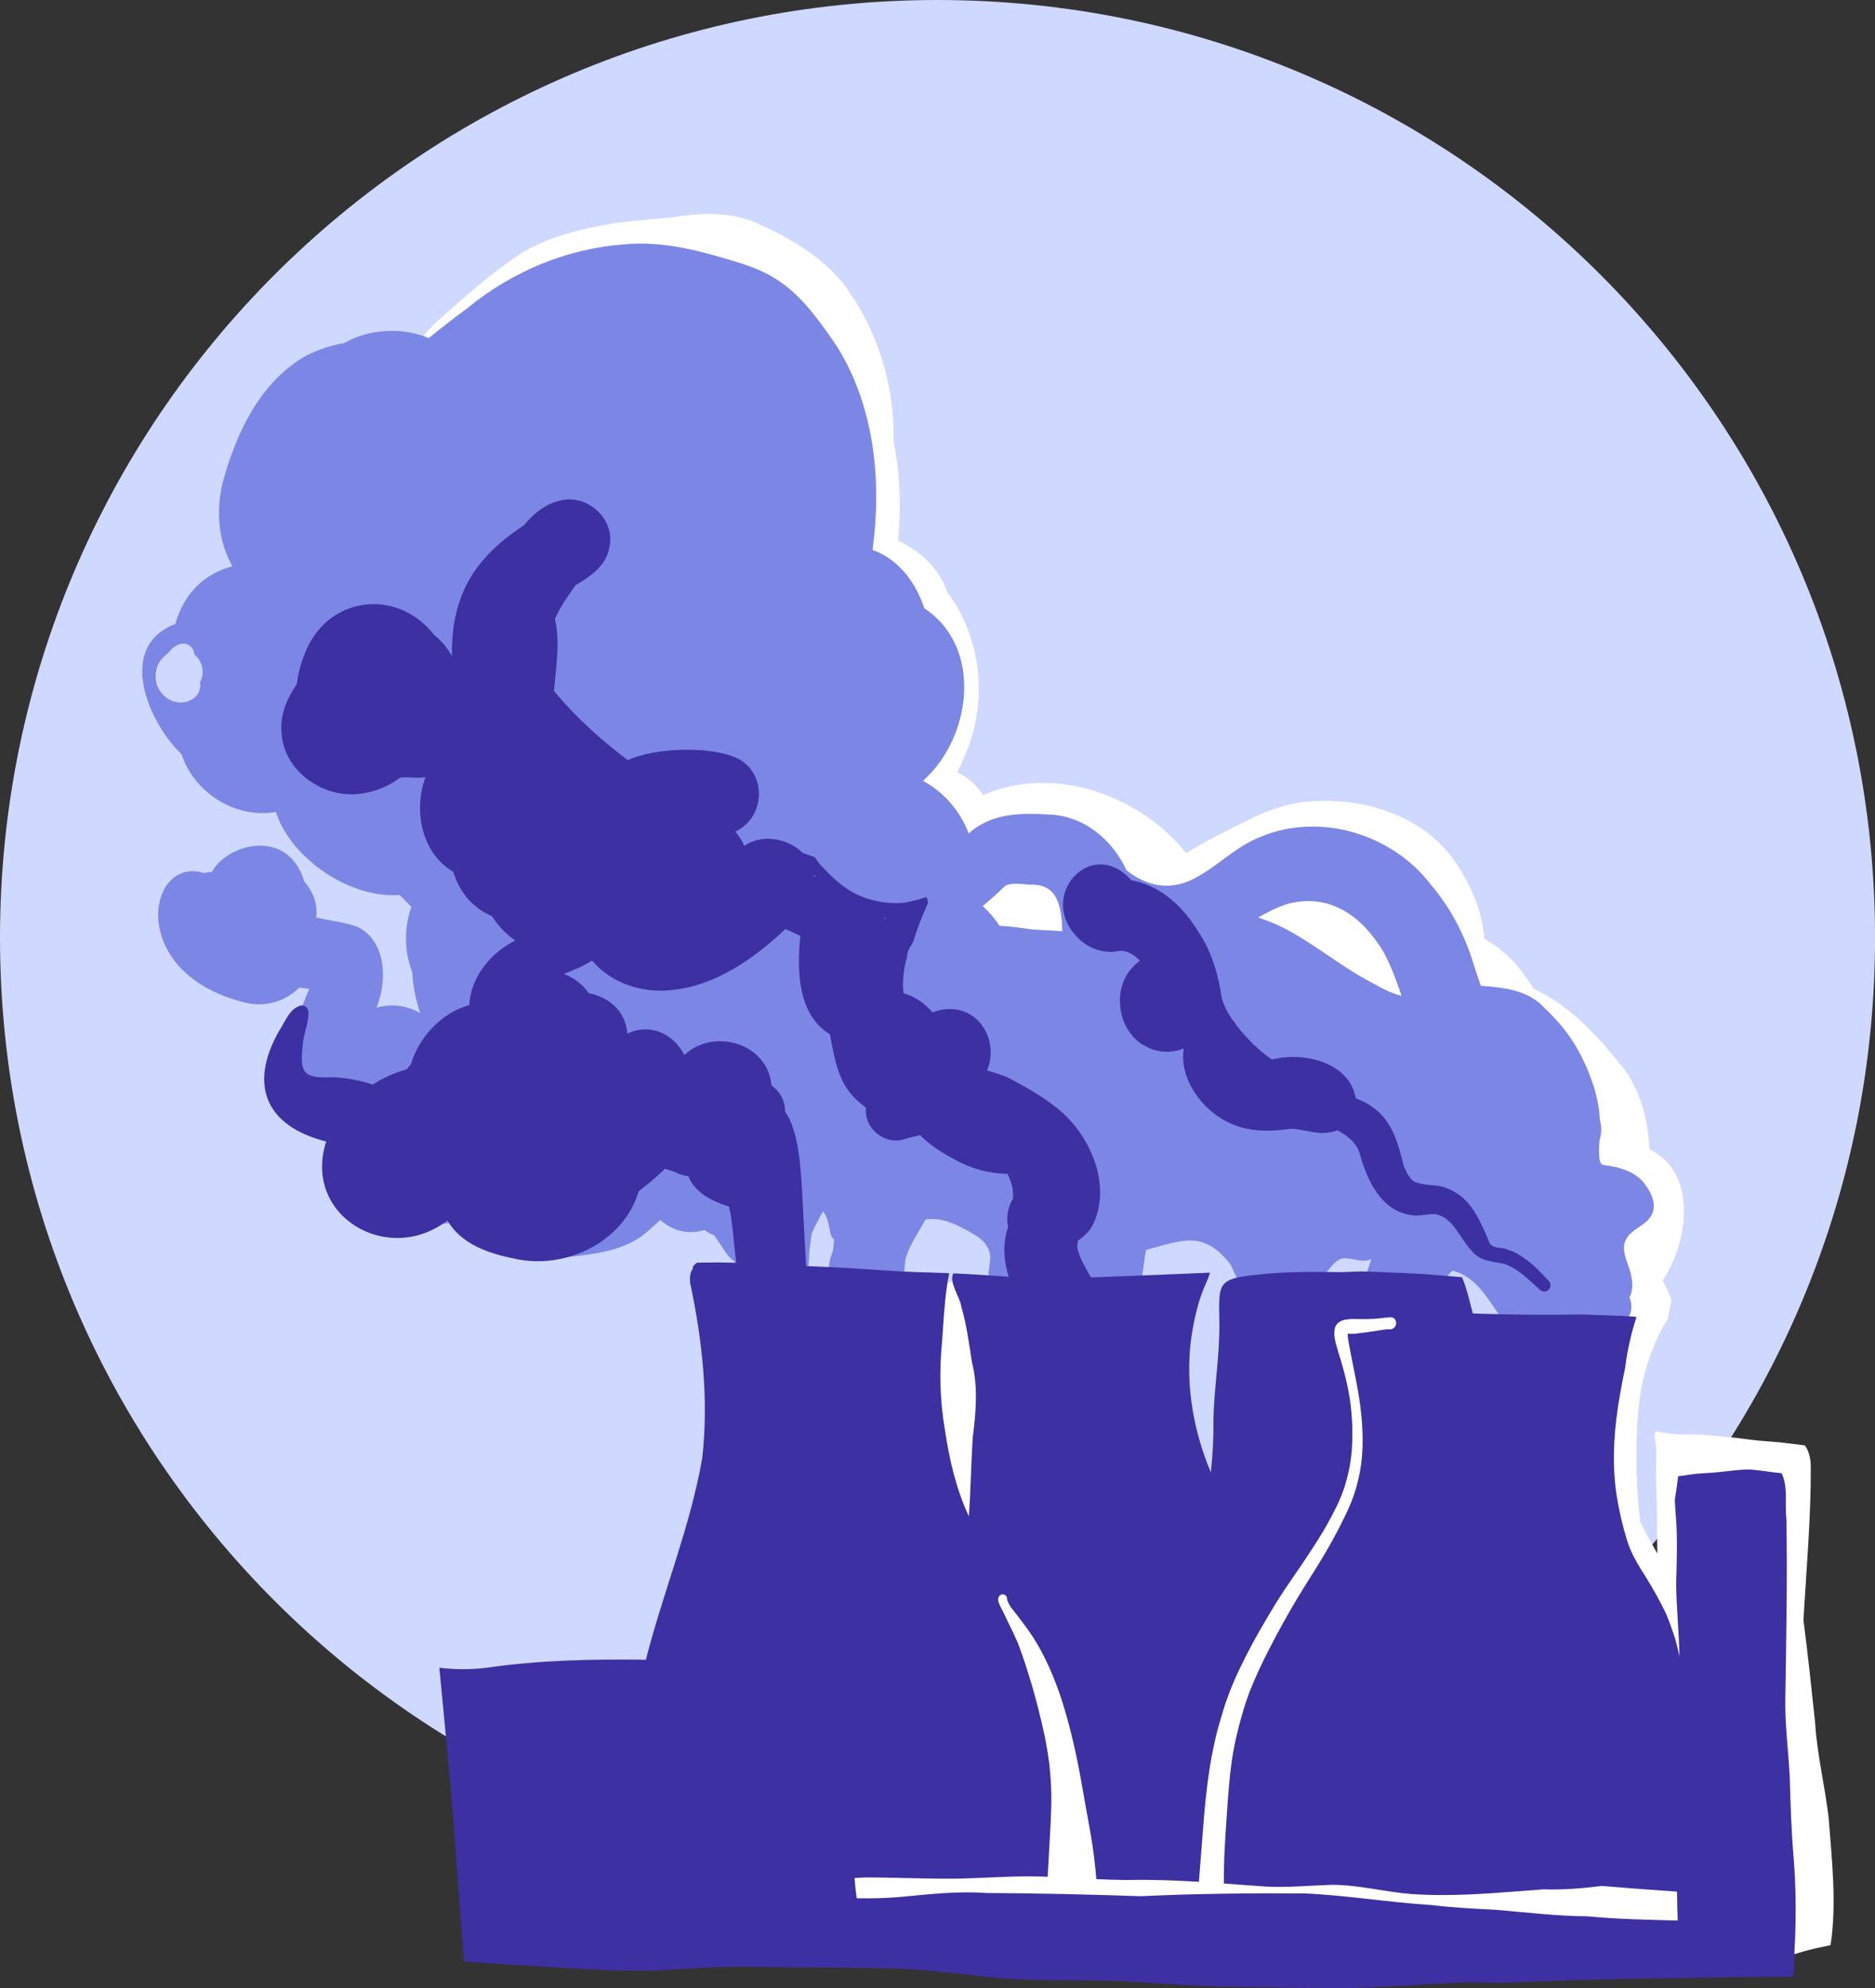
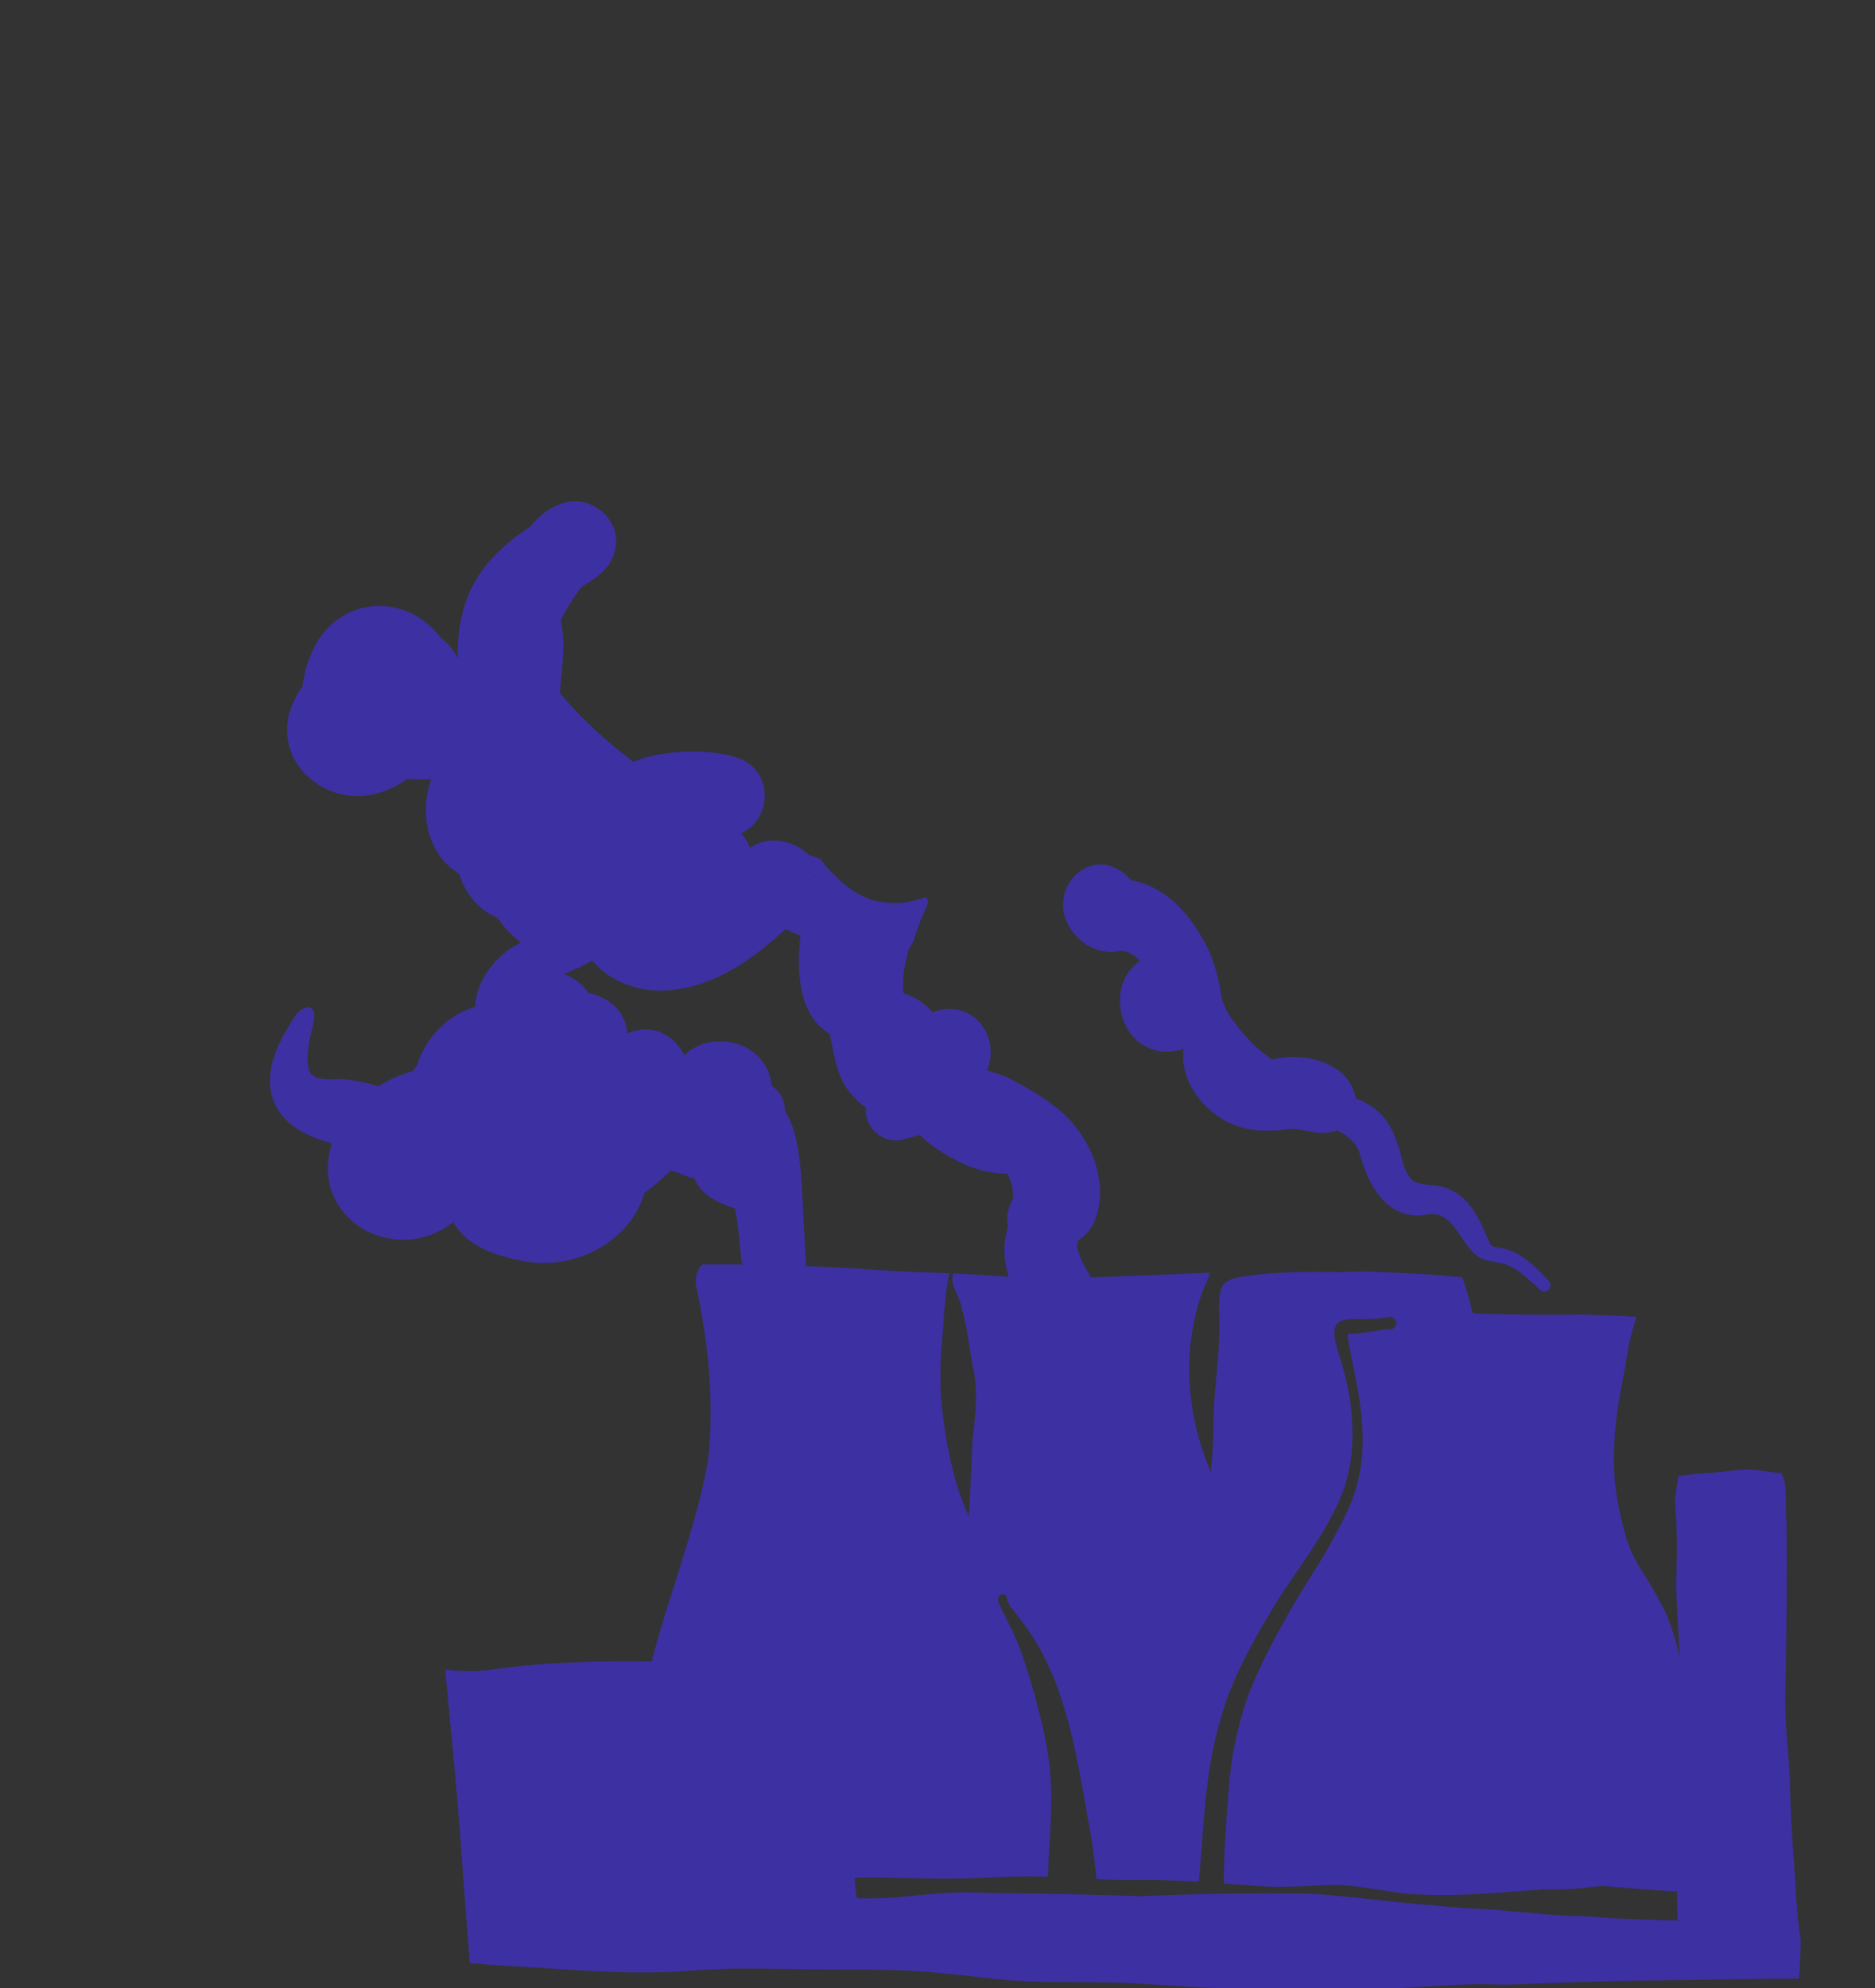
<svg xmlns="http://www.w3.org/2000/svg" fill="#000000" height="427.6" preserveAspectRatio="xMidYMid meet" version="1" viewBox="0.0 0.0 403.4 427.6" width="403.4" zoomAndPan="magnify">
  <rect x="0.0" y="0.0" width="403.4" height="427.6" fill="#333333" stroke="none" />
  <g id="change1_1">
-     <path d="M403.41,201.705c0,111.399-90.306,201.705-201.705,201.705 S0,313.104,0,201.705S90.306,0,201.705,0S403.41,90.306,403.41,201.705z" fill="#cfd8fe" />
-   </g>
+     </g>
  <g id="change2_1">
-     <path d="M393.431,391.036c-0.805-6.887-2.496-13.633-2.918-20.574 c-0.798-7.339-1.549-14.692-2.512-22.015c0.646-10.981,1.624-21.971,1.582-32.964 c-0.029-2.088-0.492-3.542-1.286-4.592c-1.772-0.227-3.545-0.45-5.323-0.654 c-0.581-0.054-1.164-0.096-1.746-0.14c-0.001-0.002-0.003-0.003-0.004-0.005 c-0.738-0.056-1.475-0.116-2.212-0.179c-0.279-0.024-0.559-0.042-0.838-0.07 c-1.026-0.1-2.049-0.233-3.072-0.367c-0.499-0.066-0.999-0.132-1.499-0.196 c-2.09-0.224-4.187-0.381-6.277-0.583c-0.02-0.002-0.04-0.004-0.06-0.006 c-0.043-0.004-0.085-0.008-0.128-0.012c-0.841-0.067-1.682-0.113-2.527-0.125 c-0.028-0-0.056-0.004-0.085-0.004c0.077,0,0.156,0,0.232,0 c-0.086-0-0.173-0.001-0.26-0.001c-0.008-0-0.017-0.001-0.025-0.001 c0.094,0,0.191,0,0.285,0c-1.555-0.004-3.113,0.008-4.668-0.109 c-0.039-0.003-0.078-0.007-0.117-0.01c-0.847-0.069-1.687-0.197-2.524-0.339 c-0.413-0.071-0.834-0.131-1.244-0.23c-0.159,0.429-0.236,0.91-0.202,1.433 c0.52,2.324,0.328,4.645,0.281,7.012c-0.011,2.371,0.063,4.743,0.18,7.113 c0.009,3.573,0.063,7.147,0.1,10.72c-0.9-1.573-1.792-3.15-2.669-4.735 c-0.278-0.654-0.573-1.342-0.958-1.954c-0.016-0.125-0.033-0.251-0.048-0.375 c-0.297-2.383-0.527-4.797-0.641-7.199c-0.262-5.523-0.246-10.992,0.234-16.504 c0.598-6.895,2.703-13.855,6.355-19.75c0.236-1.331,0.493-2.655,0.78-3.972 c-0.502-1.443-1.125-2.845-1.902-4.188c5.457-8.258,7.695-22.941-2.738-28.234 c-0.032-0.013-0.066-0.021-0.098-0.034c-0.274-6.107-1.851-12.083-5.127-16.839 c-5.472-6.932-11.647-13.885-19.782-17.679c-1.792-2.866-3.799-5.56-6.402-7.797 c-1.299-1.119-2.728-2.156-4.257-2.992c-0.321-5.624-2.659-11.018-5.696-15.696 c-6.374-10.125-18.878-14.448-30.43-13.883c-5.127,0.114-10.052,1.776-14.602,4.059 c-4.508,2.261-9.106,4.45-13.369,7.138c-9.969-12.472-28.594-19.168-43.7-12.482 c-1.371-2.06-3.275-3.883-5.543-4.901c0.875-1.795,1.585-3.51,2.118-4.815 c4.411-11.051,2.955-24.309-4.258-33.862c-1.758-5.23-5.833-8.855-10.612-11.197 c0.626-6.607,0.501-13.319-0.69-19.858c-0.086-0.525-0.188-1.046-0.29-1.567 c0.281-12.205-3.641-24.582-11.106-34.188c-4.534-5.475-10.765-9.162-17.149-12.101 c-5.806-2.983-12.339-2.907-18.621-1.867c-4.414,0.468-8.852,0.714-13.242,1.367 c-6.751,1.115-13.607,2.693-19.562,6.183c-6.719,4.342-12.711,9.773-18.684,15.07 c-1.768,1.753-6.938,6.71-2.719,8.395c1.389,0.342,2.354-1.521,1.167-2.376 c0.092-0.173,0.195-0.339,0.31-0.5c4.681-4.962,10.974-8.14,16.787-11.606 c10.9-6,23.79-3.386,35.69-3.828c2.916-0.001,5.86-0.337,8.76,0.046 c5.003,1.333,9.52,4.24,13.693,7.234c10.358,9.284,13.269,27.705,9.075,40.583 c-1.081,3.176-2.281,6.336-3.082,9.594c-0.203,0.548-0.344,1.111-0.434,1.677 c-5.585-10.637-12.533-20.713-19.818-26.461 c-5.826-3.869-14.921-1.747-17.254,5.186c-1.114,0.871-2.062,1.954-2.755,3.162 c-0.173,0.303-0.333,0.62-0.479,0.948c-23.123-0.79-7.009,41.061-2.483,52.568 c-9.69-12.427-13.708-29.725-12.808-45.294c0.43-3.605,1.468-13.516,6.248-13.465 c2.554-0.272,9.547,4.26,10.409,1.074c0.231-0.852-0.289-1.824-1.168-2.035 c-1.543-0.27-2.88-1.044-4.176-1.89c-5.233-4.242-10.371-3.648-14.234,1.945 c-4.439,7.325-5.154,16.386-4.871,24.773c1.19,21.065,9.213,45.687,30.266,54.352 c5.286,8.519,14.776,17.451,25.399,12.387 c6.133,11.683,24.706,42.985,38.624,43.297c4.639,0.45,9.11-2.193,11.281-6.243 c6.238-0.635,9.602-8.801,5.547-13.601c-0.707-0.819-1.407-1.644-2.112-2.466 c7.581,3.123,18.226,6.116,23.07-0.791c0.682,2.556,3.482,3.125,5.159,4.957 c9.1,7.411,17.224-0.902,15.491-11.02c1.927,2.513,4.851,4.055,7.396,5.875 c3.938,2.648,7.875,5.293,11.742,8.047c3.824,2.73,7.602,5.527,11.387,8.316 c5.857,4.511,14.275,11.163,19.701,2.284c3.108,2.622,5.828,5.649,8.513,8.691 c3.965,5.033,9.538,9.207,15.046,3.342c1.56,2.193,2.512,4.74,2.738,7.427 c0.248,4.305,0.328,8.698-1.03,12.838c-1.494,4.771-5.476,8.774-5.315,13.992 c0.002-0,0.003-0.001,0.005-0.001c0.028,1.31,0.394,2.609,1.077,3.744 c0.474,0.788,1.096,1.469,1.815,2.024c-1.883,4.203-5.808,8.88-0.393,12.46 c2.561,1.52,6.019,0.497,7.469-2.063c0.491-0.784,0.955-1.58,1.405-2.384 c0.588,0.086,1.201,0.116,1.844,0.065c1.621,9.535-0.168,19.281-0.652,28.859 c-0.669,4.993-0.587,10.064,0.426,14.964c-0.493,1.741,0.141,3.886,0.986,5.696 c1.245,2.986,2.664,5.907,4.234,8.741c0.256,0.612,0.52,1.222,0.792,1.828 c1.641,4.089,3.218,8.276,5.213,12.216c0.022,0.394,0.039,0.789,0.065,1.183 c0.028,2.443,0.052,4.879,0.191,7.32c0.04,1.299,0.053,2.705,0.93,3.754 c0.9,1.276,2.763,1.651,4.16,1.039c1.523-0.706,1.994-1.93,2.057-3.325 c1.584,0.664,3.592,0.326,4.787-0.952c3.1-3.319-0.44-6.361-2.156-9.265 c1.433-2.389-0.086-5.833-2.085-9.118c-0.392-2.864-0.741-5.596-0.969-8.639 c0.1-4.181,0.355-8.376,0.526-12.571c0.413,0.274,0.898,0.446,1.49,0.438 c4.237-0.298,2.212-5.35,1.743-7.96c2.495,0.043,4.96-0.259,7.452-0.222 c0.979,0.02,2.047,0.026,3.09-0.091c0.229,3.93,0.069,7.948,0.395,12.059 c0.108,1.627,0.23,3.253,0.356,4.879c-0.725,6.892-1.406,13.789-1.852,20.701 c-0.324,9.699-0.07,19.41-0.176,29.109c-0.148,12.559-1.094,25.828,0.848,38.258 c0.129-0.062,0.254-0.125,0.383-0.184c2.117-1.016,4.375-1.773,6.605-2.496 c0.57-0.184,1.141-0.365,1.712-0.543c0.131-0.041,0.262-0.08,0.393-0.12 c0.428-0.131,0.857-0.257,1.288-0.38c0.779-0.222,1.56-0.432,2.349-0.61 c1.062-0.242,2.129-0.469,3.195-0.684c0.07-0.016,0.137-0.027,0.207-0.043 C395.2,409.376,394.114,400.083,393.431,391.036z M176.683,125.742 c0.02,0.009,0.038,0.02,0.058,0.029c1.581,0.52,3.014,1.126,4.574,1.762 c0.639,0.179,1.285,0.335,1.931,0.489c1.152,1.046,2.749,1.677,4.75,1.626 c0.875,0.7,1.805,1.33,2.744,1.947c1.531,1.73,2.686,3.94,3.856,5.794 c1.617,3.806,2.764,7.804,2.503,11.977c-0.958,3.833-2.201,7.157-3.423,10.73 c-3.267-5.275-6.563-10.53-9.95-15.731 C182.153,138.86,179.722,132.355,176.683,125.742z M242.794,197.831 c-0.05,0.141-0.099,0.282-0.148,0.424c-0.483-1.305-1.3-2.568-2.302-3.498 c-0.038-0.035-0.076-0.071-0.115-0.106c-0.052-0.182-0.108-0.362-0.17-0.539 c-0.843-2.416-2.04-4.58-3.659-6.541c3.029,1.983,5.718,4.552,7.521,7.714 C243.488,196.112,243.105,196.964,242.794,197.831z M261.296,194.898 c-0.175-0.566-0.365-1.128-0.57-1.685c0.382-0.195,0.764-0.389,1.147-0.581 C261.568,193.347,261.375,194.116,261.296,194.898z M290.371,187.879 c3.906,1.063,7.771,3.191,9.775,6.84 C296.688,192.738,293.451,190.402,290.371,187.879z M365.574,403.877 c0.156,2.145,0.277,4.309,0.106,6.457c-0.351,3.122-0.42,7.256-3.512,8.988 c-1.288,0.723-3.018,0.689-4.18-0.269c-0.758-0.583-1.178-1.302-1.407-2.096 c-1.259,1.063-2.813,1.788-4.464,1.987c-4.558,0.146-9.176-0.155-13.754,0.054 c-12.335,0.206-24.651,1.154-36.988,1.23c-14.865,0.071-29.722-1.317-44.413-3.515 c-3.909,3.049-9.966,1.341-12.08-2.942c-6.655,0.632-13.343,0.89-20.076,0.555 c-17.352-2.736-36.095,2.463-52.582-4.435c-3.066-1.781-4.887-5.324-4.473-8.856 c1.275-7.837,10.886-8.716,17.016-11.081c11.739-3.578,24.343-2.489,36.337-4.062 c-0.349-3.242-0.778-6.472-1.251-9.7c-0.319-2.188-0.705-4.362-1.122-6.529 c-6.912,0.269-8.004-7.424-9.069-12.654c-3.744-15.282-5.728-30.037-7.335-45.552 c-5.719-4.153-6.152-13.618-5.883-20.19c0.318-2.106,2.371-2.944,3.472-4.474 c0.794-1.884-0.104-4.364,1.676-5.974c1.054-8.594,9.213-5.805,9.262,1.663 c8.752,11.847,6.206,28.725,10.661,42.073 c8.674,21.818,16.102,45.164,15.55,68.675c1.49,0.334,2.976,0.604,4.461,0.847 c-1.745-6.051,2.195-14.513,4.608-20.34c4.175-9.752,9.298-19.049,15.601-27.594 c1.896-2.257,3.152-4.792,4.149-7.555c2.61-5.65,5.386-12.065,11.102-15.165 c1.726-8.692,2.861-17.484,3.792-26.296c0.219-2.051,0.418-4.105,0.613-6.16 c0.277-2.934,0.066-6.27,1.93-8.742c3.538-4.593,10.18-2.596,14.293,0.494 c0.265-0.483,0.726-0.848,1.322-0.929c3.253-0.018,1.857,4.393,2.109,6.469 c-0.071,1.937-2.003,2.443-3.201,1.715c-0.66,0.569-1.444,1.007-2.284,1.228 c-0.585,13.573-2.184,27.102-4.897,40.416 c0.474,17.645-4.21,35.282-11.781,51.132c6.937-0.929,13.851-2.027,20.732-3.302 c6.091-0.731,17.027-4.267,22.074-0.332c4.563,3.573,2.946,9.985-1.589,12.756 c6.192,0.303,16.427-3.464,17.998,5.352c6.817-1.063,14.202-3.141,20.927-0.772 c2.189,0.854,3.683,2.515,4.47,4.436c0.197,0.107,0.389,0.227,0.57,0.376 C364.844,401.869,365.5,402.869,365.574,403.877z" fill="#ffffff" />
-   </g>
+     </g>
  <g id="change3_1">
-     <path d="M354.271,255.234c-2.082-3.273-5.852-4.227-9.441-4.672 c-0.586-0.316-0.586-0.789-0.742-1.445c-0.124-1.302-0.034-2.606,0.051-3.91 c0.435-1.335,0.492-2.805,0.068-4.301c-0.233-4.819-1.848-9.486-4.018-13.77 c-1.973-4-4.824-7.477-8.07-10.504c-2.32-2.508-5.645-3.641-8.953-4.109 c-1.51-0.234-3.04-0.395-4.575-0.486c-0.516-1.461-0.999-2.934-1.471-4.406 c-1.89-6.333-4.964-12.31-9.274-17.34 c-8.269-10.88-23.802-15.629-36.539-10.328c-5.617,2.128-9.675,6.783-15.033,9.33 c-5.235,2.422-10.006,1.003-13.915-2.111c-3.09-6.675-9.339-11.869-16.958-11.995 c-7.38-0.468-12.619,0.205-16.99,4.082c-1.799-4.768-5.321-8.889-9.834-11.323 c10.426-9.238,13.047-28.699,0.277-37.105c-2.005-6.189-6.125-10.84-11.126-12.536 c2.004-14.87,0.42-30.745-7.58-43.684c-3.719-5.383-7.543-11.02-13.16-14.586 c-3.191-2.039-6.816-3.223-10.43-4.262c-7.16-2.164-14.609-3.922-22.133-3.215 c-12.387,0.871-24.168,5.801-33.754,13.637c-2.845,2.114-5.678,4.267-8.41,6.529 c-2.242-0.906-4.633-1.453-7.123-1.542c-3.853-0.124-7.69,0.672-11.051,2.618 c-3.049,0.485-6.028,1.518-8.734,2.995c-9.646,5.778-14.666,16.688-17.488,27.164 c-1.569,6.96-0.584,12.922,2.119,17.844c-5.598,1.481-10.248,5.352-12.275,12.421 c-12.734,4.84-5.867,21.129,1.332,27.984c2.75,8.348,11.574,13.918,20.32,12.449 c3.177,9.992,15.99,18.678,26.633,17.846c0.839,0.855,1.675,1.713,2.513,2.569 c-1.61,4.508-1.533,9.611,0.194,14.069c0.124,2.713,0.707,5.752,1.706,8.769 c-2.727-1.59-6.114-2.137-9.395-1.167c2.283-5.698,2.188-14.021-3.872-17.276 c-2.91-1.169-6.088-1.384-9.119-2.119c0.383-2.865-0.697-5.701-2.599-7.789 c-0.572-2.071-1.617-3.99-3.257-5.413c-4.819-4.376-13.625-1.85-16.593,3.408 c-0.534,0.015-1.073,0.079-1.618,0.254c-12.203-3.971-16.926,21.252,8.284,27.706 c4.572,1.347,9.209-0.092,12.142-3.096c0.713,0.111,1.431,0.202,2.156,0.259 c-4.436,10.331-9.052,25.93,4.688,31.11c1.06,1.787,2.438,3.376,4.104,4.661 c0.84,0.647,1.739,1.22,2.683,1.702c1.752,10.248,11.535,15.166,20.665,12.423 c1.126,1.1,2.331,2.1,3.618,2.966c5.719,4.047,12.805,5.891,19.758,4.859 c5.395-0.609,11.148-1.203,15.754-4.332c1.703-1.234,3.031-2.59,4.273-3.66 c2.426,2.211,5.781,3.273,9.488,2.172c0.645,0.473,1.312,0.852,2.062,1.09 c0.891,1.238,1.699,2.539,2.566,3.789c0.496,0.66,1.004,1.434,1.758,1.773 c0.352,1.289,0.699,2.586,1.23,3.824c0.586,1.535,1.289,3.031,1.922,4.543 c1.023,2.426,1.5,5.297,3.449,7.234c2.672,2.707,6.961,3.086,8.996,6.539 c0.246,0.465,0.629,0.656,1.016,0.656c0.766,0,1.523-0.773,1.113-1.684 c-1.965-2.945-4.945-4.77-7.875-6.629c-0.445-0.301-0.812-0.656-1.129-1.047 c2.93,0.098,5.918-1.887,6.973-4.621c0.559,0.121,1.238-0.523,0.816-1.137 c-0.527-1.398-0.461-2.914-0.559-4.406c-0.004-3.105,0.234-6.172,0.742-9.219 c0.008-0.023,0.016-0.047,0.027-0.07c0.719-1.586,1.531-3.121,2.391-4.637 c1.074,1.184,1.258,3.223,1.617,4.703c0.129,0.605,0.406,1.059,0.773,1.371 c-0.043,0.938-0.168,1.859-0.359,2.723c-1.586,3.824-0.648,8.141,2.141,11.156 c3.609,5.02,10.395,3.656,12.391-2c0.938-2.383,0.852-4.898,1.125-7.406 c0.727-3.125,2.852-5.98,4.367-8.809c3.523-0.566,6.801,1.105,9.762,2.809 c1.289,0.742,2.715,1.555,3.43,2.945c1.262,1.738,0.531,3.766,0.375,5.695 c0.016,2.121,0.164,4.277,0.699,6.332c0.895,2.691,2.574,5.348,5.102,6.742 c2.422,1.16,5.258,1.547,7.898,1.055c1.801-0.371,3.523-1.121,5.383-1.137 c1.59,0.023,3.168,0.156,4.746,0.34c1.234,0.172,2.551,0.559,3.766,0.133 c3.398-1.109,3.664-5.305,4.539-8.25c0.965-3.312,1.117-6.758,1.734-10.133 c7.801-2.055,12.406-4.371,18.223,3.188c1.051,2.211,1.875,4.555,3.633,6.34 c2.676,3.051,5.953,5.918,10.355,5.078c4.785-0.801,3.746-6.809,6.496-9.707 c1.262-1.273,2.344-3.332,4.395-3.074c1.816,0.055,3.516,1.02,5.379,0.133 c-0.77,2.879-2.594,5.773-1.57,8.824c1.164,3.809,5.883,4.746,9.086,2.922 c2.91-1.457,5.473-3.586,7.496-6.137c0.863-1.008,1.402-2.297,2.48-3.105 c8.395,2.211,9.508,13.266,17.27,16.375c2.961,0.992,5.855,0.027,8.688-1.062 c-0.035,0.109-0.074,0.215-0.109,0.324c-0.707,2.262,2.637,3.34,3.414,1.145 c0.348-1.105,0.848-2.148,1.422-3.156c3.746-1.18,8.91-2.332,7.555-7.367 c-0.051-0.168-0.109-0.328-0.184-0.48c0.625-1.293,0.812-2.832,0.328-4.801 c-0.492-2.773-2.75-5.73-0.633-8.375c1.395-1.746,3.836-2.453,4.973-4.434 C356.447,259.441,355.51,257.008,354.271,255.234z M43.246,146.299 c-0.066,0.145-0.137,0.289-0.219,0.43c0.242,1.141-0.133,2.355-0.988,3.164 c-0.875,0.824-1.988,1.215-3.125,1.215c-0.742,0-1.496-0.168-2.195-0.492 c-1.172-0.543-2.047-1.469-2.648-2.594c-0.715-1.328-0.73-2.879-0.348-4.301 c0.32-1.203,1.184-2.32,2.227-3.016c0.082-0.105,0.164-0.207,0.25-0.305 c0.793-0.926,1.688-1.789,2.949-1.945c0.102-0.013,0.202-0.019,0.3-0.019 c1.306-0,2.285,1.099,2.384,2.375c0.555,0.441,1.016,1.012,1.293,1.609 C43.695,143.662,43.801,145.029,43.246,146.299z M222.115,199.918 c-2.339-0.345-4.703-0.661-7.069-0.784c-1.067-1.619-2.273-3.03-3.632-4.263 c1.552-1.232,3.127-2.662,4.869-4.348c0.699-0.344,1.473-0.445,2.27-0.445 c1.086,0,2.215,0.188,3.25,0.215c5.977-0.18,6.582,5.109,6.742,10.008 C226.404,200.117,224.256,200.078,222.115,199.918z M246.416,199.945 c-0.461,0.145-0.922,0.266-1.391,0.375c-0.035-0.482-0.069-0.969-0.105-1.457 c0.551,0.332,1.117,0.638,1.698,0.916 C246.552,199.838,246.481,199.885,246.416,199.945z M293.9,210.687 c-6.387-3.488-12.344-8.617-19.047-11.734c-1.314-0.585-2.719-1.123-4.171-1.605 c2.08-1.14,4.162-2.27,6.443-2.958c9.097-2.366,16.034,2.811,20.516,10.346 c1.643,3.005,2.806,6.215,3.896,9.457 C298.825,213.573,296.331,211.971,293.9,210.687z" fill="#7c86e4" />
-   </g>
+     </g>
  <g id="change4_1">
-     <path d="M385.914,399.826c-0.492-5.758-0.699-11.539-0.84-17.312 c-0.27-5.719-1.066-11.406-0.973-17.141c0.215-12.824,0.445-25.664,0.246-38.48 c-0.391-3.301,0.426-6.965-1.043-10.027c-0.289-0.023-0.578-0.051-0.867-0.082 c-1.992-0.219-3.98-0.574-5.98-0.707c-0.992-0.012-1.98,0.066-2.969,0.16 c-1.699,0.172-3.387,0.398-5.09,0.523c-1.133,0.082-2.27,0.137-3.406,0.234 c-1.316,0.145-2.621,0.391-3.938,0.523c-0.059,0.5-0.125,1-0.191,1.5 c-0.129,0.984-0.293,1.969-0.441,2.953c-0.031,0.207-0.059,0.41-0.086,0.617 c0.035,0.945,0.102,1.887,0.164,2.828c0.469,5.188,0.246,10.383,0.117,15.578 c0.109,5.105,0.598,10.195,0.723,15.305c-0.273-1.242-0.555-2.484-0.906-3.711 c-0.586-1.844-1.227-3.672-1.973-5.461c-1.25-2.641-2.695-5.195-4.223-7.688 c-1.668-2.598-3.27-5.172-4.195-8.156c-0.957-3.102-1.684-6.242-2.199-9.445 c-0.996-6.258-0.695-12.605,0.203-18.852c0-0.023,0.004-0.043,0.008-0.066 c0,0.008,0,0.016,0,0.02c0.004-0.039,0.012-0.078,0.016-0.117 c0.012-0.086,0.023-0.172,0.039-0.262c0,0,0-0.004,0-0.008s0-0.008,0.004-0.016 v-0.004c0.122-0.771,0.251-1.535,0.384-2.306 c0.351-2.056,0.731-4.108,1.171-6.147c0.223-2.094,0.641-4.145,1.125-6.203 c0.363-1.539,0.797-3.078,1.289-4.59c-0.289-0.082-0.598-0.113-0.922-0.121 c-3.492-0.242-6.984-0.238-10.477-0.43c-7.926,0.129-15.875,0.059-23.801-0.219 c-0.336-1.031-1.152-5.051-2.328-7.801c-1.965-0.164-3.934-0.332-5.898-0.492 c-5.043-0.414-10.121-0.531-15.18-0.734c-0.137-0.008-0.27-0.012-0.406-0.016 c-1.445,0.055-2.887,0.109-4.324,0.152c-5.91-0.059-11.832-0.148-17.715,0.488 c-9.176,0.957-8.84,1.629-8.688,10.34c0.105,7.133-1.195,14.215-1.277,21.348 c0.043,3.648-0.18,7.277-0.555,10.906c-4.102-9.73-5.805-20.695-3.859-31.133 c0.48-2.594,1.082-5.164,2.023-7.648c0.363-1.129,1.281-2.738,1.637-4.188 c-7.746,0.336-15.488,0.652-23.238,0.938c-0.772,0.028-1.543,0.054-2.315,0.079 c-0.107-0.165-0.219-0.325-0.325-0.491c-1.111-1.95-2.309-3.923-2.705-6.167 c0.082-0.426,0.155-0.857,0.219-1.29c1.537-0.975,2.813-2.376,3.54-4.143 c3.295-8.074-0.672-17.564-6.769-23.215c-3.587-3.212-7.896-5.594-12.141-7.809 c-1.374-0.519-2.787-0.991-4.221-1.395c3.015-7.294-3.023-15.722-11.734-12.502 c-1.643-1.922-3.808-3.441-6.251-4.101c-0.243-2.569,0.011-5.187,0.73-7.668 c0.068-0.986,0.395-1.95,1.002-2.724c0.154-0.341,0.316-0.677,0.489-1.009 c0.285-0.987,0.61-1.962,0.965-2.928c0.634-1.727,1.36-3.425,2.11-5.108 c-0.036-0.431-0.164-0.86-0.364-1.265c-0.273,0.094-0.543,0.188-0.82,0.277 c-1.009,0.329-2.037,0.564-3.075,0.778c-0.106,0.022-0.212,0.044-0.318,0.066 c-0.719,0.145-1.473,0.195-2.223,0.195c-0.57,0-1.141-0.027-1.695-0.07 c-0.488-0.035-0.974-0.101-1.458-0.174c-0.19-0.029-0.379-0.06-0.568-0.094 c-0.361-0.066-0.719-0.144-1.075-0.23c-0.18-0.044-0.361-0.084-0.539-0.132 c-0.42-0.115-0.836-0.247-1.247-0.389c-0.102-0.035-0.206-0.064-0.308-0.101 c-0.535-0.196-1.063-0.414-1.578-0.657c-0.422-0.199-0.83-0.415-1.227-0.646 c-0.032-0.019-0.063-0.04-0.096-0.059c-0.353-0.208-0.697-0.426-1.033-0.656 c-0.069-0.047-0.135-0.096-0.203-0.144c-0.3-0.211-0.595-0.428-0.884-0.654 c-0.069-0.054-0.137-0.109-0.206-0.163c-0.292-0.234-0.58-0.475-0.862-0.722 c-0.34-0.298-0.674-0.603-1.001-0.916c-0.194-0.186-0.387-0.373-0.578-0.563 c-0-0-0-0-0-0c-0.483-0.481-0.958-0.973-1.426-1.473 c-0.578-0.617-1.094-1.305-1.559-2.016c-0.881-0.331-1.765-0.648-2.626-0.936 c-3.183-3.179-8.773-4.189-12.562-1.505c-0.479-1.116-1.138-2.163-1.946-3.092 c6.494-3,6.932-12.597,0.38-15.783c-5.791-2.691-17.753-2.261-23.521,0.415 c-5.783-4.395-11.244-9.261-15.866-14.884c0.302-3.175,0.689-6.343,0.77-9.539 c0.05-1.998-0.123-4.012-0.58-5.958c1.179-2.589,2.801-4.936,4.451-7.241 c3.222-1.897,6.674-4.243,7.281-8.227c1.361-5.903-4.66-11.38-10.422-10.015 c-3.252,0.648-5.873,2.852-7.959,5.336c-3.763,2.489-7.268,5.367-9.99,9 c-4.232,5.65-5.661,12.367-5.494,19.195c-0.936-1.758-2.229-3.323-3.799-4.544 c-8.099-10.438-23.339-8.336-27.944,4.186c-0.814,1.987-1.387,4.148-1.632,6.328 c-2.086,3.002-3.696,6.743-3.294,10.476c0.432,7.884,8.241,13.664,15.875,13.219 c3.593-0.224,6.894-1.534,9.714-3.578c1.73-0.219,3.573,0.259,5.378-0.11 c-2.62,7.179-0.908,16.311,5.995,20.398c0.576,1.932,1.494,3.754,2.781,5.364 c1.464,1.831,3.384,3.262,5.536,4.151c1.297,2.053,3.007,3.854,5.014,5.248 c-5.071,2.448-9.65,7.825-9.89,13.872c-5.989,1.721-10.766,6.793-12.57,12.727 c-0.313,0.355-0.596,0.725-0.859,1.104c-2.589,0.706-5.075,1.794-7.35,3.278 c-2.797-0.915-5.723-1.466-8.663-1.574c-6.387,0.285-7.085-0.926-6.371-7.156 c0.179-2.383,1.367-4.753,1.164-7.137c-0.145-0.688-0.813-1.211-1.524-1.145 c-2.458,0.547-3.433,3.475-4.703,5.383c-6.695,11.662-2.977,20.566,10.079,23.88 c-5.168,16.004,13.357,26.87,26.093,16.952c2.84,5.111,9.027,7.193,14.429,8.24 c10.828,2.48,23.486-3.493,26.694-14.49c0.826-0.62,1.635-1.263,2.427-1.922 c1.129-0.938,2.207-1.909,3.247-2.922c0.66,0.213,1.322,0.42,1.985,0.622 c0.925,0.5,1.947,0.847,3.062,1.012c1.424,3.585,5.259,5.417,8.723,6.492 c0.762,2.862,0.955,7.532,1.574,12.106c-1.173-0.038-2.346-0.068-3.521-0.082 c-1.637,0.008-3.27,0.027-4.906,0.043c-0.41,0.254-0.734,0.566-0.949,0.953 c-0.023,0.129,0.004,0.238,0.066,0.32c-0.672,0.652-0.719,2.188-0.625,3.051 c2.633,12.344,4.012,25.102,2.613,37.699c-2.57,14.793-8.426,28.832-12.129,43.391 c-11.484-0.156-23,0.074-34.383,1.738c-3.109,0.379-6.23,0.395-9.344,0.059 c-0.245-0.039-0.481-0.067-0.709-0.084c0.711,7.559,1.464,15.117,2.158,22.676 c0-0.001-0-0.001-0-0.002c0.002,0.021,0.004,0.042,0.006,0.063 c0.001,0.007,0.001,0.015,0.002,0.023c0-0-0-0.001-0-0.001 c0.805,8.843,1.405,17.701,2.063,26.559c0.255,3.344,0.519,6.688,0.782,10.031 c-0.001,0-0.001,0-0.002,0c0.052,0.661,0.104,1.322,0.156,1.983 c0.026,0.337,0.053,0.673,0.079,1.01c0.016,0.198,0.031,0.396,0.046,0.593 c0,0,0,0,0,0c0.006,0.079,0.012,0.157,0.018,0.236 c2.786,0.159,5.583,0.473,8.327,0.582c12.508,0.68,25.051,2,37.574,1.129 c6.512-0.477,13.039-0.695,19.566-0.492c8.449,0.156,16.898,0.059,25.344,0.281 c8.5,0.078,16.879,1.406,25.32,2.176c8.43,0.605,16.895,0.246,25.328,0.574 c8.473,0.457,16.93,1.219,25.426,1.211c6.402,0.051,12.805,0.277,19.207,0.277 c2.371,0,4.742-0.031,7.113-0.113c8.16-0.18,16.297-1.012,24.457-1.133 c1.711,0.055,3.422,0.102,5.133,0.141c5.828-0.219,11.656-0.457,17.488-0.625 c4.586-0.133,9.168-0.25,13.754-0.305c-0.062,0-0.125,0-0.188,0 c2.084-0.027,4.164-0.055,6.244-0.082c-0.006,0-0.012,0.001-0.017,0.004 c0.52-0.008,1.039-0.016,1.555-0.023c0.004-0.001,0.007-0.001,0.011-0.002 c2.639-0.035,5.282-0.076,7.921-0.122c3.176-0.055,6.352-0.133,9.527-0.137 c1.262,0,2.523-0.004,3.781-0.004c-0.039,0-0.082,0-0.121,0.004 c0.902-0.016,1.805-0.027,2.711-0.043c0.168,0,0.34-0.004,0.508-0.004 c0.316-2.664,0.207-5.414,0.395-8.059 C386.433,411.357,386.367,405.58,385.914,399.826z M257.945,404.767 c0.055-0.789,0.117-1.574,0.18-2.363c0.164-2.098,0.344-4.191,0.496-6.293 c0-0.004,0-0.008,0-0.012c0.078-1.145,0.176-2.285,0.266-3.426 c0.324-4.148,0.73-8.289,1.375-12.398c0.336-2.141,0.766-4.266,1.246-6.375 c0.457-1.996,1.035-3.957,1.637-5.914c0.625-2.023,1.34-4.016,2.172-5.965 c0.824-1.926,1.727-3.816,2.668-5.684c1.922-3.797,4.09-7.484,6.293-11.125 c1.609-2.664,3.422-5.215,5.176-7.785c1.832-2.688,3.629-5.395,5.305-8.184 c1.137-1.949,2.195-3.926,3.168-5.965v-0.004c0.512-1.148,0.973-2.312,1.371-3.5 c0.359-1.188,0.676-2.383,0.934-3.598c0.008-0.023,0.012-0.047,0.016-0.07 c0-0.004,0.004-0.008,0.004-0.012c0-0.008,0-0.016,0.004-0.023 c0-0.008,0-0.02,0.004-0.027c0.238-1.156,0.402-2.32,0.527-3.488 c0.164-1.93,0.203-3.852,0.156-5.789c-0.082-2.066-0.262-4.121-0.57-6.172 c-0.457-2.703-1.105-5.375-1.902-7.996l0.004,0.004 c-0.023-0.074-0.043-0.152-0.07-0.223c0-0.004-0.004-0.008-0.004-0.012 c-0.293-0.953-0.594-1.906-0.855-2.867c-0.344-1.238-0.648-2.52-0.352-3.797 c0.25-1.062,1.258-1.703,2.273-1.848c0.609-0.09,1.246-0.168,1.863-0.152 c1.066,0.035,2.137,0.051,3.203,0.02c1.23-0.055,2.469-0.141,3.688-0.332 c-0.012,0.004-0.027,0.008-0.043,0.012c0.02-0.004,0.035-0.008,0.055-0.012 c0.004,0,0.008-0.004,0.012-0.004c0.074-0.012,0.152-0.027,0.227-0.043 c0.23-0.102,0.488-0.141,0.742-0.102c0.668,0.098,1.176,0.691,1.164,1.367 c-0.008,0.672-0.531,1.254-1.203,1.328c-0.18,0.02-0.355,0.004-0.52-0.043 c-0.734,0.059-1.469,0.184-2.195,0.301c-0.746,0.113-1.492,0.227-2.234,0.34 c-0.715,0.105-1.43,0.191-2.148,0.27c-0.434,0.047-0.867,0.102-1.309,0.09 c-0.273-0.008-0.547-0.02-0.82-0.027c-0.004,0.074-0.004,0.145-0.004,0.219 c0.031,0.531,0.109,1.055,0.195,1.578c0.645,3.598,1.453,7.168,2.07,10.777 c0.672,3.957,1.062,7.957,0.93,11.977c-0.148,4.547-1.188,9.062-3.07,13.203 c0.012-0.027,0.023-0.051,0.031-0.078c-1.316,2.898-2.812,5.715-4.395,8.484 c0.004,0,0.004,0,0.004,0s0,0.004-0.004,0.004 c-0.016,0.027-0.035,0.059-0.051,0.086c-0.008,0.016-0.016,0.031-0.023,0.047 c-0.004,0.004-0.004,0.008-0.008,0.012c-2.07,3.621-4.402,7.086-6.547,10.664 c-2.133,3.555-4.129,7.195-6.027,10.883c-1.559,3.031-3.008,6.113-4.254,9.285 c-0.902,2.395-1.613,4.84-2.254,7.312c-0.625,2.395-1.133,4.805-1.504,7.25 c-0.004,0.043-0.012,0.082-0.02,0.125c-0.527,3.836-0.809,7.711-1.07,11.574 c-0.266,3.973-0.559,7.953-0.621,11.934c-0.016,0.977-0.027,1.949-0.016,2.926 c2.992,0.215,5.988,0.445,8.984,0.656c4.77,0.25,9.52-0.234,14.285-0.375 c5.77,0.004,11.383,1.539,17.117,1.988c2.203,0.148,4.406,0.211,6.609,0.211 c7.25,0,14.504-0.688,21.762-1.23c4.227,0.148,8.391-0.207,12.555-0.727 c5.391,0.445,10.781,0.859,16.18,1.227c0.027,2.071,0.076,4.143,0.141,6.215 c-6.474-0.179-12.949-0.283-19.406-0.912c-6.73-0.039-13.391-0.883-20.09-1.426 c-4.473-0.215-8.941-0.453-13.391-0.984c-9.195-0.574-18.316-2.121-27.516-2.52 c-11.715-0.064-23.417,0.051-35.118,0.609c-11.086-0.385-22.176-0.643-33.269-0.69 c-6.239-0.458-12.444,0.288-18.648,0.867c-3.057,0.253-6.116,0.322-9.174,0.268 c-0.087-0.632-0.174-1.264-0.256-1.894c-0.086-0.82-0.16-1.641-0.219-2.461 c0.691-0.043,1.383-0.082,2.074-0.121c3.078-0.016,6.16,0.059,9.238,0.129 c3.309,0.078,6.621,0.156,9.934,0.129c6.098-0.059,12.188-0.617,18.289-0.473 c0.668,0.02,1.34,0.039,2.012,0.062c0.098-1.84,0.211-3.68,0.309-5.52 c0.219-4.133,0.531-8.273,0.473-12.41c-0.004-0.039-0.004-0.078-0.004-0.117 c0-0.051,0-0.102-0.004-0.152c-0.055-1.945-0.188-3.891-0.398-5.824 c-0.254-2.18-0.637-4.336-1.07-6.488c-0.766-3.555-1.652-7.078-2.664-10.574 v-0.004c-0.004-0.008-0.004-0.012-0.008-0.016c0-0.004,0-0.004,0-0.004 c0-0.008-0.004-0.016-0.008-0.027c0.004-0.004,0-0.004,0-0.008c0,0,0,0,0-0.004 c-0.004-0.004-0.004-0.004-0.004-0.012c-0.004-0.004-0.004-0.012-0.008-0.016 v-0.004v-0.004c-0.914-3.023-1.852-6.047-2.992-9 c-0.004-0.008-0.004-0.012-0.008-0.02c-0.957-2.309-2.156-4.5-3.184-6.781 c-0.352-0.656-0.734-1.305-0.969-2.016c-0.117-0.355-0.191-0.785-0.027-1.137 c0.219-0.469,0.723-0.738,1.23-0.543c0.406,0.16,0.688,0.633,0.598,1.066 c0.008,0.031,0.016,0.062,0.027,0.094c0.105,0.277,0.23,0.543,0.363,0.809 c0.141,0.254,0.285,0.5,0.438,0.746c2.227,2.824,4.438,5.641,6.18,8.801 c2.051,3.707,3.637,7.617,4.918,11.652c1.957,6.215,3.297,12.602,4.395,19.023 c0.547,3.191,1.168,6.367,1.715,9.562c0.531,3.125,0.906,6.277,1.18,9.434 c2.16,0.098,4.324,0.176,6.492,0.195 C247.578,404.255,252.761,404.451,257.945,404.767z M190.327,197.819 c0.001-0.147,0.01-0.294,0.012-0.441c0.085,0.027,0.17,0.054,0.255,0.081 C190.504,197.576,190.41,197.687,190.327,197.819z M175.543,188.458 c-0.152-0.002-0.301,0.008-0.447,0.035c-0.008-0.09-0.012-0.181-0.023-0.27 C175.229,188.301,175.386,188.38,175.543,188.458z M144.703,212.932 c9.435-1.01,17.55-6.773,24.285-13.109c1.065,0.498,2.139,0.979,3.204,1.478 c-0.743,7.252-0.644,16.919,6.353,21.149c0.918,4.5,1.499,9.375,4.662,12.959 c0.905,1.086,1.968,2.036,3.122,2.86c-0.541,4.459,4.218,8.298,8.503,6.664 c1.016-0.274,2.06-0.546,3.116-0.779c2.109,2.146,4.726,3.792,7.384,5.2 c3.47,1.996,7.453,3.075,11.427,3.122c0.349,0.716,0.643,1.46,0.871,2.229 c0.33,1.015,0.336,2.074,0.32,3.134c-1.108,1.77-1.538,3.976-1.045,6.036 c-1.229,3.607-0.973,7.241,0.105,10.731c-2.004-0.114-4.007-0.248-6.01-0.394 c-1.969-0.137-3.938-0.238-5.906-0.32c-0.98,2.02,1.43,5.012,1.734,7.18 c1.145,3.938,1.629,7.727,2.266,11.836c1.379,5.434,0.879,10.828,0.18,16.328 c-0.34,5.629-0.426,11.27-0.828,16.902c-2.758-5.891-4.195-12.211-5.156-18.613 c-1.07-6.285-1.25-12.656-0.598-18.992c0.289-4.062,0.457-7.898,1.062-11.969 c0.086-0.914,0.316-1.809,0.461-2.707c-2.277-0.094-4.555-0.16-6.836-0.227 c-4.797-0.141-9.586-0.57-14.375-0.852c-3.186-0.189-6.377-0.318-9.568-0.452 c-0.319-5.313-0.586-10.626-0.854-15.955c-0.318-4.681-0.623-12.991-3.665-17.255 c-0.035-2.119-0.808-4.103-2.929-5.635c-0.8-9.127-12.407-12.483-18.76-6.556 c-2.307-4.573-7.385-6.95-12.258-4.584c-0.146-2.274-1.133-4.49-2.837-6.053 c-1.477-1.355-3.453-2.276-5.471-2.675c-0.952-1.387-2.265-2.547-3.767-3.396 c-0.51-0.288-1.036-0.531-1.575-0.732c2-0.811,4.2-1.677,6.084-2.875 C131.485,211.546,138.368,213.72,144.703,212.932z M231.561,201.336 c-8.311-8.817,3.304-21.588,11.844-11.991c6.407,1.131,11.299,5.825,14.523,11.249 c2.832,4.242,4.209,9.143,4.941,14.123c0.471,1.64,1.251,3.129,2.19,4.522 c0.397,0.404,0.732,0.869,1.005,1.38c1.112,1.422,2.361,2.751,3.607,4.03 c1.223,1.134,2.557,2.25,3.981,3.25c6.738-1.765,16.717,0.546,18.025,8.337 c7.071,2.689,8.656,7.758,10.313,14.489c0.451,1.181,1.023,2.342,1.953,3.227 l0.01-0.05c0.085,0.063,0.169,0.125,0.254,0.186 c0.065,0.038,0.13,0.076,0.196,0.114c2.247,0.993,4.871,0.396,7.133,1.488 c4.997,1.912,7.014,7.102,8.938,11.65c0.666,1.351,2.662,0.834,3.883,1.443 c1.57,0.457,2.98,1.375,4.273,2.348c1.66,1.25,3.109,2.828,4.539,4.328 c0.512,0.535,0.566,1.371,0.035,1.922c-0.516,0.535-1.387,0.547-1.922,0.035 c-2.341-2.145-4.659-4.564-7.739-5.601c-2.482-0.503-5.265-0.572-6.929-2.813 c-2.548-2.572-3.968-7.304-7.961-7.862c-1.549-0.048-3.045,0.469-4.601,0.265 c-6.652-0.584-9.873-7.346-11.445-13.051c-0.646-2.527-2.709-4.066-4.894-5.249 c-0.539,0.223-1.112,0.374-1.697,0.452c0.005,0.005,0.011,0.01,0.016,0.016 c-2.8,0.525-5.474-0.701-8.231-0.784c-4.122,0.577-8.372,0.736-12.312-0.837 c-6.36-2.413-11.885-9.612-10.813-16.429c-2.609,1.022-5.585,1.033-8.458-0.612 c-2.527-1.324-4.34-4.129-4.953-6.859c-1.114-5.008,0.78-9.137,4.001-11.399 c-1.412-1.457-3.216-2.586-5.305-1.957 C236.773,205.025,233.675,203.726,231.561,201.336z" fill="#3d30a2" />
+     <path d="M385.914,399.826c-0.492-5.758-0.699-11.539-0.84-17.312 c-0.27-5.719-1.066-11.406-0.973-17.141c0.215-12.824,0.445-25.664,0.246-38.48 c-0.391-3.301,0.426-6.965-1.043-10.027c-0.289-0.023-0.578-0.051-0.867-0.082 c-1.992-0.219-3.98-0.574-5.98-0.707c-0.992-0.012-1.98,0.066-2.969,0.16 c-1.699,0.172-3.387,0.398-5.09,0.523c-1.133,0.082-2.27,0.137-3.406,0.234 c-1.316,0.145-2.621,0.391-3.938,0.523c-0.059,0.5-0.125,1-0.191,1.5 c-0.129,0.984-0.293,1.969-0.441,2.953c-0.031,0.207-0.059,0.41-0.086,0.617 c0.035,0.945,0.102,1.887,0.164,2.828c0.469,5.188,0.246,10.383,0.117,15.578 c0.109,5.105,0.598,10.195,0.723,15.305c-0.273-1.242-0.555-2.484-0.906-3.711 c-0.586-1.844-1.227-3.672-1.973-5.461c-1.25-2.641-2.695-5.195-4.223-7.688 c-1.668-2.598-3.27-5.172-4.195-8.156c-0.957-3.102-1.684-6.242-2.199-9.445 c-0.996-6.258-0.695-12.605,0.203-18.852c0-0.023,0.004-0.043,0.008-0.066 c0,0.008,0,0.016,0,0.02c0.004-0.039,0.012-0.078,0.016-0.117 c0.012-0.086,0.023-0.172,0.039-0.262c0,0,0-0.004,0-0.008s0-0.008,0.004-0.016 v-0.004c0.122-0.771,0.251-1.535,0.384-2.306 c0.351-2.056,0.731-4.108,1.171-6.147c0.223-2.094,0.641-4.145,1.125-6.203 c0.363-1.539,0.797-3.078,1.289-4.59c-0.289-0.082-0.598-0.113-0.922-0.121 c-3.492-0.242-6.984-0.238-10.477-0.43c-7.926,0.129-15.875,0.059-23.801-0.219 c-0.336-1.031-1.152-5.051-2.328-7.801c-1.965-0.164-3.934-0.332-5.898-0.492 c-5.043-0.414-10.121-0.531-15.18-0.734c-0.137-0.008-0.27-0.012-0.406-0.016 c-1.445,0.055-2.887,0.109-4.324,0.152c-5.91-0.059-11.832-0.148-17.715,0.488 c-9.176,0.957-8.84,1.629-8.688,10.34c0.105,7.133-1.195,14.215-1.277,21.348 c0.043,3.648-0.18,7.277-0.555,10.906c-4.102-9.73-5.805-20.695-3.859-31.133 c0.48-2.594,1.082-5.164,2.023-7.648c0.363-1.129,1.281-2.738,1.637-4.188 c-7.746,0.336-15.488,0.652-23.238,0.938c-0.772,0.028-1.543,0.054-2.315,0.079 c-0.107-0.165-0.219-0.325-0.325-0.491c-1.111-1.95-2.309-3.923-2.705-6.167 c0.082-0.426,0.155-0.857,0.219-1.29c1.537-0.975,2.813-2.376,3.54-4.143 c3.295-8.074-0.672-17.564-6.769-23.215c-3.587-3.212-7.896-5.594-12.141-7.809 c-1.374-0.519-2.787-0.991-4.221-1.395c3.015-7.294-3.023-15.722-11.734-12.502 c-1.643-1.922-3.808-3.441-6.251-4.101c-0.243-2.569,0.011-5.187,0.73-7.668 c0.068-0.986,0.395-1.95,1.002-2.724c0.154-0.341,0.316-0.677,0.489-1.009 c0.285-0.987,0.61-1.962,0.965-2.928c0.634-1.727,1.36-3.425,2.11-5.108 c-0.036-0.431-0.164-0.86-0.364-1.265c-0.273,0.094-0.543,0.188-0.82,0.277 c-1.009,0.329-2.037,0.564-3.075,0.778c-0.106,0.022-0.212,0.044-0.318,0.066 c-0.719,0.145-1.473,0.195-2.223,0.195c-0.57,0-1.141-0.027-1.695-0.07 c-0.488-0.035-0.974-0.101-1.458-0.174c-0.19-0.029-0.379-0.06-0.568-0.094 c-0.361-0.066-0.719-0.144-1.075-0.23c-0.18-0.044-0.361-0.084-0.539-0.132 c-0.102-0.035-0.206-0.064-0.308-0.101 c-0.535-0.196-1.063-0.414-1.578-0.657c-0.422-0.199-0.83-0.415-1.227-0.646 c-0.032-0.019-0.063-0.04-0.096-0.059c-0.353-0.208-0.697-0.426-1.033-0.656 c-0.069-0.047-0.135-0.096-0.203-0.144c-0.3-0.211-0.595-0.428-0.884-0.654 c-0.069-0.054-0.137-0.109-0.206-0.163c-0.292-0.234-0.58-0.475-0.862-0.722 c-0.34-0.298-0.674-0.603-1.001-0.916c-0.194-0.186-0.387-0.373-0.578-0.563 c-0-0-0-0-0-0c-0.483-0.481-0.958-0.973-1.426-1.473 c-0.578-0.617-1.094-1.305-1.559-2.016c-0.881-0.331-1.765-0.648-2.626-0.936 c-3.183-3.179-8.773-4.189-12.562-1.505c-0.479-1.116-1.138-2.163-1.946-3.092 c6.494-3,6.932-12.597,0.38-15.783c-5.791-2.691-17.753-2.261-23.521,0.415 c-5.783-4.395-11.244-9.261-15.866-14.884c0.302-3.175,0.689-6.343,0.77-9.539 c0.05-1.998-0.123-4.012-0.58-5.958c1.179-2.589,2.801-4.936,4.451-7.241 c3.222-1.897,6.674-4.243,7.281-8.227c1.361-5.903-4.66-11.38-10.422-10.015 c-3.252,0.648-5.873,2.852-7.959,5.336c-3.763,2.489-7.268,5.367-9.99,9 c-4.232,5.65-5.661,12.367-5.494,19.195c-0.936-1.758-2.229-3.323-3.799-4.544 c-8.099-10.438-23.339-8.336-27.944,4.186c-0.814,1.987-1.387,4.148-1.632,6.328 c-2.086,3.002-3.696,6.743-3.294,10.476c0.432,7.884,8.241,13.664,15.875,13.219 c3.593-0.224,6.894-1.534,9.714-3.578c1.73-0.219,3.573,0.259,5.378-0.11 c-2.62,7.179-0.908,16.311,5.995,20.398c0.576,1.932,1.494,3.754,2.781,5.364 c1.464,1.831,3.384,3.262,5.536,4.151c1.297,2.053,3.007,3.854,5.014,5.248 c-5.071,2.448-9.65,7.825-9.89,13.872c-5.989,1.721-10.766,6.793-12.57,12.727 c-0.313,0.355-0.596,0.725-0.859,1.104c-2.589,0.706-5.075,1.794-7.35,3.278 c-2.797-0.915-5.723-1.466-8.663-1.574c-6.387,0.285-7.085-0.926-6.371-7.156 c0.179-2.383,1.367-4.753,1.164-7.137c-0.145-0.688-0.813-1.211-1.524-1.145 c-2.458,0.547-3.433,3.475-4.703,5.383c-6.695,11.662-2.977,20.566,10.079,23.88 c-5.168,16.004,13.357,26.87,26.093,16.952c2.84,5.111,9.027,7.193,14.429,8.24 c10.828,2.48,23.486-3.493,26.694-14.49c0.826-0.62,1.635-1.263,2.427-1.922 c1.129-0.938,2.207-1.909,3.247-2.922c0.66,0.213,1.322,0.42,1.985,0.622 c0.925,0.5,1.947,0.847,3.062,1.012c1.424,3.585,5.259,5.417,8.723,6.492 c0.762,2.862,0.955,7.532,1.574,12.106c-1.173-0.038-2.346-0.068-3.521-0.082 c-1.637,0.008-3.27,0.027-4.906,0.043c-0.41,0.254-0.734,0.566-0.949,0.953 c-0.023,0.129,0.004,0.238,0.066,0.32c-0.672,0.652-0.719,2.188-0.625,3.051 c2.633,12.344,4.012,25.102,2.613,37.699c-2.57,14.793-8.426,28.832-12.129,43.391 c-11.484-0.156-23,0.074-34.383,1.738c-3.109,0.379-6.23,0.395-9.344,0.059 c-0.245-0.039-0.481-0.067-0.709-0.084c0.711,7.559,1.464,15.117,2.158,22.676 c0-0.001-0-0.001-0-0.002c0.002,0.021,0.004,0.042,0.006,0.063 c0.001,0.007,0.001,0.015,0.002,0.023c0-0-0-0.001-0-0.001 c0.805,8.843,1.405,17.701,2.063,26.559c0.255,3.344,0.519,6.688,0.782,10.031 c-0.001,0-0.001,0-0.002,0c0.052,0.661,0.104,1.322,0.156,1.983 c0.026,0.337,0.053,0.673,0.079,1.01c0.016,0.198,0.031,0.396,0.046,0.593 c0,0,0,0,0,0c0.006,0.079,0.012,0.157,0.018,0.236 c2.786,0.159,5.583,0.473,8.327,0.582c12.508,0.68,25.051,2,37.574,1.129 c6.512-0.477,13.039-0.695,19.566-0.492c8.449,0.156,16.898,0.059,25.344,0.281 c8.5,0.078,16.879,1.406,25.32,2.176c8.43,0.605,16.895,0.246,25.328,0.574 c8.473,0.457,16.93,1.219,25.426,1.211c6.402,0.051,12.805,0.277,19.207,0.277 c2.371,0,4.742-0.031,7.113-0.113c8.16-0.18,16.297-1.012,24.457-1.133 c1.711,0.055,3.422,0.102,5.133,0.141c5.828-0.219,11.656-0.457,17.488-0.625 c4.586-0.133,9.168-0.25,13.754-0.305c-0.062,0-0.125,0-0.188,0 c2.084-0.027,4.164-0.055,6.244-0.082c-0.006,0-0.012,0.001-0.017,0.004 c0.52-0.008,1.039-0.016,1.555-0.023c0.004-0.001,0.007-0.001,0.011-0.002 c2.639-0.035,5.282-0.076,7.921-0.122c3.176-0.055,6.352-0.133,9.527-0.137 c1.262,0,2.523-0.004,3.781-0.004c-0.039,0-0.082,0-0.121,0.004 c0.902-0.016,1.805-0.027,2.711-0.043c0.168,0,0.34-0.004,0.508-0.004 c0.316-2.664,0.207-5.414,0.395-8.059 C386.433,411.357,386.367,405.58,385.914,399.826z M257.945,404.767 c0.055-0.789,0.117-1.574,0.18-2.363c0.164-2.098,0.344-4.191,0.496-6.293 c0-0.004,0-0.008,0-0.012c0.078-1.145,0.176-2.285,0.266-3.426 c0.324-4.148,0.73-8.289,1.375-12.398c0.336-2.141,0.766-4.266,1.246-6.375 c0.457-1.996,1.035-3.957,1.637-5.914c0.625-2.023,1.34-4.016,2.172-5.965 c0.824-1.926,1.727-3.816,2.668-5.684c1.922-3.797,4.09-7.484,6.293-11.125 c1.609-2.664,3.422-5.215,5.176-7.785c1.832-2.688,3.629-5.395,5.305-8.184 c1.137-1.949,2.195-3.926,3.168-5.965v-0.004c0.512-1.148,0.973-2.312,1.371-3.5 c0.359-1.188,0.676-2.383,0.934-3.598c0.008-0.023,0.012-0.047,0.016-0.07 c0-0.004,0.004-0.008,0.004-0.012c0-0.008,0-0.016,0.004-0.023 c0-0.008,0-0.02,0.004-0.027c0.238-1.156,0.402-2.32,0.527-3.488 c0.164-1.93,0.203-3.852,0.156-5.789c-0.082-2.066-0.262-4.121-0.57-6.172 c-0.457-2.703-1.105-5.375-1.902-7.996l0.004,0.004 c-0.023-0.074-0.043-0.152-0.07-0.223c0-0.004-0.004-0.008-0.004-0.012 c-0.293-0.953-0.594-1.906-0.855-2.867c-0.344-1.238-0.648-2.52-0.352-3.797 c0.25-1.062,1.258-1.703,2.273-1.848c0.609-0.09,1.246-0.168,1.863-0.152 c1.066,0.035,2.137,0.051,3.203,0.02c1.23-0.055,2.469-0.141,3.688-0.332 c-0.012,0.004-0.027,0.008-0.043,0.012c0.02-0.004,0.035-0.008,0.055-0.012 c0.004,0,0.008-0.004,0.012-0.004c0.074-0.012,0.152-0.027,0.227-0.043 c0.23-0.102,0.488-0.141,0.742-0.102c0.668,0.098,1.176,0.691,1.164,1.367 c-0.008,0.672-0.531,1.254-1.203,1.328c-0.18,0.02-0.355,0.004-0.52-0.043 c-0.734,0.059-1.469,0.184-2.195,0.301c-0.746,0.113-1.492,0.227-2.234,0.34 c-0.715,0.105-1.43,0.191-2.148,0.27c-0.434,0.047-0.867,0.102-1.309,0.09 c-0.273-0.008-0.547-0.02-0.82-0.027c-0.004,0.074-0.004,0.145-0.004,0.219 c0.031,0.531,0.109,1.055,0.195,1.578c0.645,3.598,1.453,7.168,2.07,10.777 c0.672,3.957,1.062,7.957,0.93,11.977c-0.148,4.547-1.188,9.062-3.07,13.203 c0.012-0.027,0.023-0.051,0.031-0.078c-1.316,2.898-2.812,5.715-4.395,8.484 c0.004,0,0.004,0,0.004,0s0,0.004-0.004,0.004 c-0.016,0.027-0.035,0.059-0.051,0.086c-0.008,0.016-0.016,0.031-0.023,0.047 c-0.004,0.004-0.004,0.008-0.008,0.012c-2.07,3.621-4.402,7.086-6.547,10.664 c-2.133,3.555-4.129,7.195-6.027,10.883c-1.559,3.031-3.008,6.113-4.254,9.285 c-0.902,2.395-1.613,4.84-2.254,7.312c-0.625,2.395-1.133,4.805-1.504,7.25 c-0.004,0.043-0.012,0.082-0.02,0.125c-0.527,3.836-0.809,7.711-1.07,11.574 c-0.266,3.973-0.559,7.953-0.621,11.934c-0.016,0.977-0.027,1.949-0.016,2.926 c2.992,0.215,5.988,0.445,8.984,0.656c4.77,0.25,9.52-0.234,14.285-0.375 c5.77,0.004,11.383,1.539,17.117,1.988c2.203,0.148,4.406,0.211,6.609,0.211 c7.25,0,14.504-0.688,21.762-1.23c4.227,0.148,8.391-0.207,12.555-0.727 c5.391,0.445,10.781,0.859,16.18,1.227c0.027,2.071,0.076,4.143,0.141,6.215 c-6.474-0.179-12.949-0.283-19.406-0.912c-6.73-0.039-13.391-0.883-20.09-1.426 c-4.473-0.215-8.941-0.453-13.391-0.984c-9.195-0.574-18.316-2.121-27.516-2.52 c-11.715-0.064-23.417,0.051-35.118,0.609c-11.086-0.385-22.176-0.643-33.269-0.69 c-6.239-0.458-12.444,0.288-18.648,0.867c-3.057,0.253-6.116,0.322-9.174,0.268 c-0.087-0.632-0.174-1.264-0.256-1.894c-0.086-0.82-0.16-1.641-0.219-2.461 c0.691-0.043,1.383-0.082,2.074-0.121c3.078-0.016,6.16,0.059,9.238,0.129 c3.309,0.078,6.621,0.156,9.934,0.129c6.098-0.059,12.188-0.617,18.289-0.473 c0.668,0.02,1.34,0.039,2.012,0.062c0.098-1.84,0.211-3.68,0.309-5.52 c0.219-4.133,0.531-8.273,0.473-12.41c-0.004-0.039-0.004-0.078-0.004-0.117 c0-0.051,0-0.102-0.004-0.152c-0.055-1.945-0.188-3.891-0.398-5.824 c-0.254-2.18-0.637-4.336-1.07-6.488c-0.766-3.555-1.652-7.078-2.664-10.574 v-0.004c-0.004-0.008-0.004-0.012-0.008-0.016c0-0.004,0-0.004,0-0.004 c0-0.008-0.004-0.016-0.008-0.027c0.004-0.004,0-0.004,0-0.008c0,0,0,0,0-0.004 c-0.004-0.004-0.004-0.004-0.004-0.012c-0.004-0.004-0.004-0.012-0.008-0.016 v-0.004v-0.004c-0.914-3.023-1.852-6.047-2.992-9 c-0.004-0.008-0.004-0.012-0.008-0.02c-0.957-2.309-2.156-4.5-3.184-6.781 c-0.352-0.656-0.734-1.305-0.969-2.016c-0.117-0.355-0.191-0.785-0.027-1.137 c0.219-0.469,0.723-0.738,1.23-0.543c0.406,0.16,0.688,0.633,0.598,1.066 c0.008,0.031,0.016,0.062,0.027,0.094c0.105,0.277,0.23,0.543,0.363,0.809 c0.141,0.254,0.285,0.5,0.438,0.746c2.227,2.824,4.438,5.641,6.18,8.801 c2.051,3.707,3.637,7.617,4.918,11.652c1.957,6.215,3.297,12.602,4.395,19.023 c0.547,3.191,1.168,6.367,1.715,9.562c0.531,3.125,0.906,6.277,1.18,9.434 c2.16,0.098,4.324,0.176,6.492,0.195 C247.578,404.255,252.761,404.451,257.945,404.767z M190.327,197.819 c0.001-0.147,0.01-0.294,0.012-0.441c0.085,0.027,0.17,0.054,0.255,0.081 C190.504,197.576,190.41,197.687,190.327,197.819z M175.543,188.458 c-0.152-0.002-0.301,0.008-0.447,0.035c-0.008-0.09-0.012-0.181-0.023-0.27 C175.229,188.301,175.386,188.38,175.543,188.458z M144.703,212.932 c9.435-1.01,17.55-6.773,24.285-13.109c1.065,0.498,2.139,0.979,3.204,1.478 c-0.743,7.252-0.644,16.919,6.353,21.149c0.918,4.5,1.499,9.375,4.662,12.959 c0.905,1.086,1.968,2.036,3.122,2.86c-0.541,4.459,4.218,8.298,8.503,6.664 c1.016-0.274,2.06-0.546,3.116-0.779c2.109,2.146,4.726,3.792,7.384,5.2 c3.47,1.996,7.453,3.075,11.427,3.122c0.349,0.716,0.643,1.46,0.871,2.229 c0.33,1.015,0.336,2.074,0.32,3.134c-1.108,1.77-1.538,3.976-1.045,6.036 c-1.229,3.607-0.973,7.241,0.105,10.731c-2.004-0.114-4.007-0.248-6.01-0.394 c-1.969-0.137-3.938-0.238-5.906-0.32c-0.98,2.02,1.43,5.012,1.734,7.18 c1.145,3.938,1.629,7.727,2.266,11.836c1.379,5.434,0.879,10.828,0.18,16.328 c-0.34,5.629-0.426,11.27-0.828,16.902c-2.758-5.891-4.195-12.211-5.156-18.613 c-1.07-6.285-1.25-12.656-0.598-18.992c0.289-4.062,0.457-7.898,1.062-11.969 c0.086-0.914,0.316-1.809,0.461-2.707c-2.277-0.094-4.555-0.16-6.836-0.227 c-4.797-0.141-9.586-0.57-14.375-0.852c-3.186-0.189-6.377-0.318-9.568-0.452 c-0.319-5.313-0.586-10.626-0.854-15.955c-0.318-4.681-0.623-12.991-3.665-17.255 c-0.035-2.119-0.808-4.103-2.929-5.635c-0.8-9.127-12.407-12.483-18.76-6.556 c-2.307-4.573-7.385-6.95-12.258-4.584c-0.146-2.274-1.133-4.49-2.837-6.053 c-1.477-1.355-3.453-2.276-5.471-2.675c-0.952-1.387-2.265-2.547-3.767-3.396 c-0.51-0.288-1.036-0.531-1.575-0.732c2-0.811,4.2-1.677,6.084-2.875 C131.485,211.546,138.368,213.72,144.703,212.932z M231.561,201.336 c-8.311-8.817,3.304-21.588,11.844-11.991c6.407,1.131,11.299,5.825,14.523,11.249 c2.832,4.242,4.209,9.143,4.941,14.123c0.471,1.64,1.251,3.129,2.19,4.522 c0.397,0.404,0.732,0.869,1.005,1.38c1.112,1.422,2.361,2.751,3.607,4.03 c1.223,1.134,2.557,2.25,3.981,3.25c6.738-1.765,16.717,0.546,18.025,8.337 c7.071,2.689,8.656,7.758,10.313,14.489c0.451,1.181,1.023,2.342,1.953,3.227 l0.01-0.05c0.085,0.063,0.169,0.125,0.254,0.186 c0.065,0.038,0.13,0.076,0.196,0.114c2.247,0.993,4.871,0.396,7.133,1.488 c4.997,1.912,7.014,7.102,8.938,11.65c0.666,1.351,2.662,0.834,3.883,1.443 c1.57,0.457,2.98,1.375,4.273,2.348c1.66,1.25,3.109,2.828,4.539,4.328 c0.512,0.535,0.566,1.371,0.035,1.922c-0.516,0.535-1.387,0.547-1.922,0.035 c-2.341-2.145-4.659-4.564-7.739-5.601c-2.482-0.503-5.265-0.572-6.929-2.813 c-2.548-2.572-3.968-7.304-7.961-7.862c-1.549-0.048-3.045,0.469-4.601,0.265 c-6.652-0.584-9.873-7.346-11.445-13.051c-0.646-2.527-2.709-4.066-4.894-5.249 c-0.539,0.223-1.112,0.374-1.697,0.452c0.005,0.005,0.011,0.01,0.016,0.016 c-2.8,0.525-5.474-0.701-8.231-0.784c-4.122,0.577-8.372,0.736-12.312-0.837 c-6.36-2.413-11.885-9.612-10.813-16.429c-2.609,1.022-5.585,1.033-8.458-0.612 c-2.527-1.324-4.34-4.129-4.953-6.859c-1.114-5.008,0.78-9.137,4.001-11.399 c-1.412-1.457-3.216-2.586-5.305-1.957 C236.773,205.025,233.675,203.726,231.561,201.336z" fill="#3d30a2" />
  </g>
</svg>